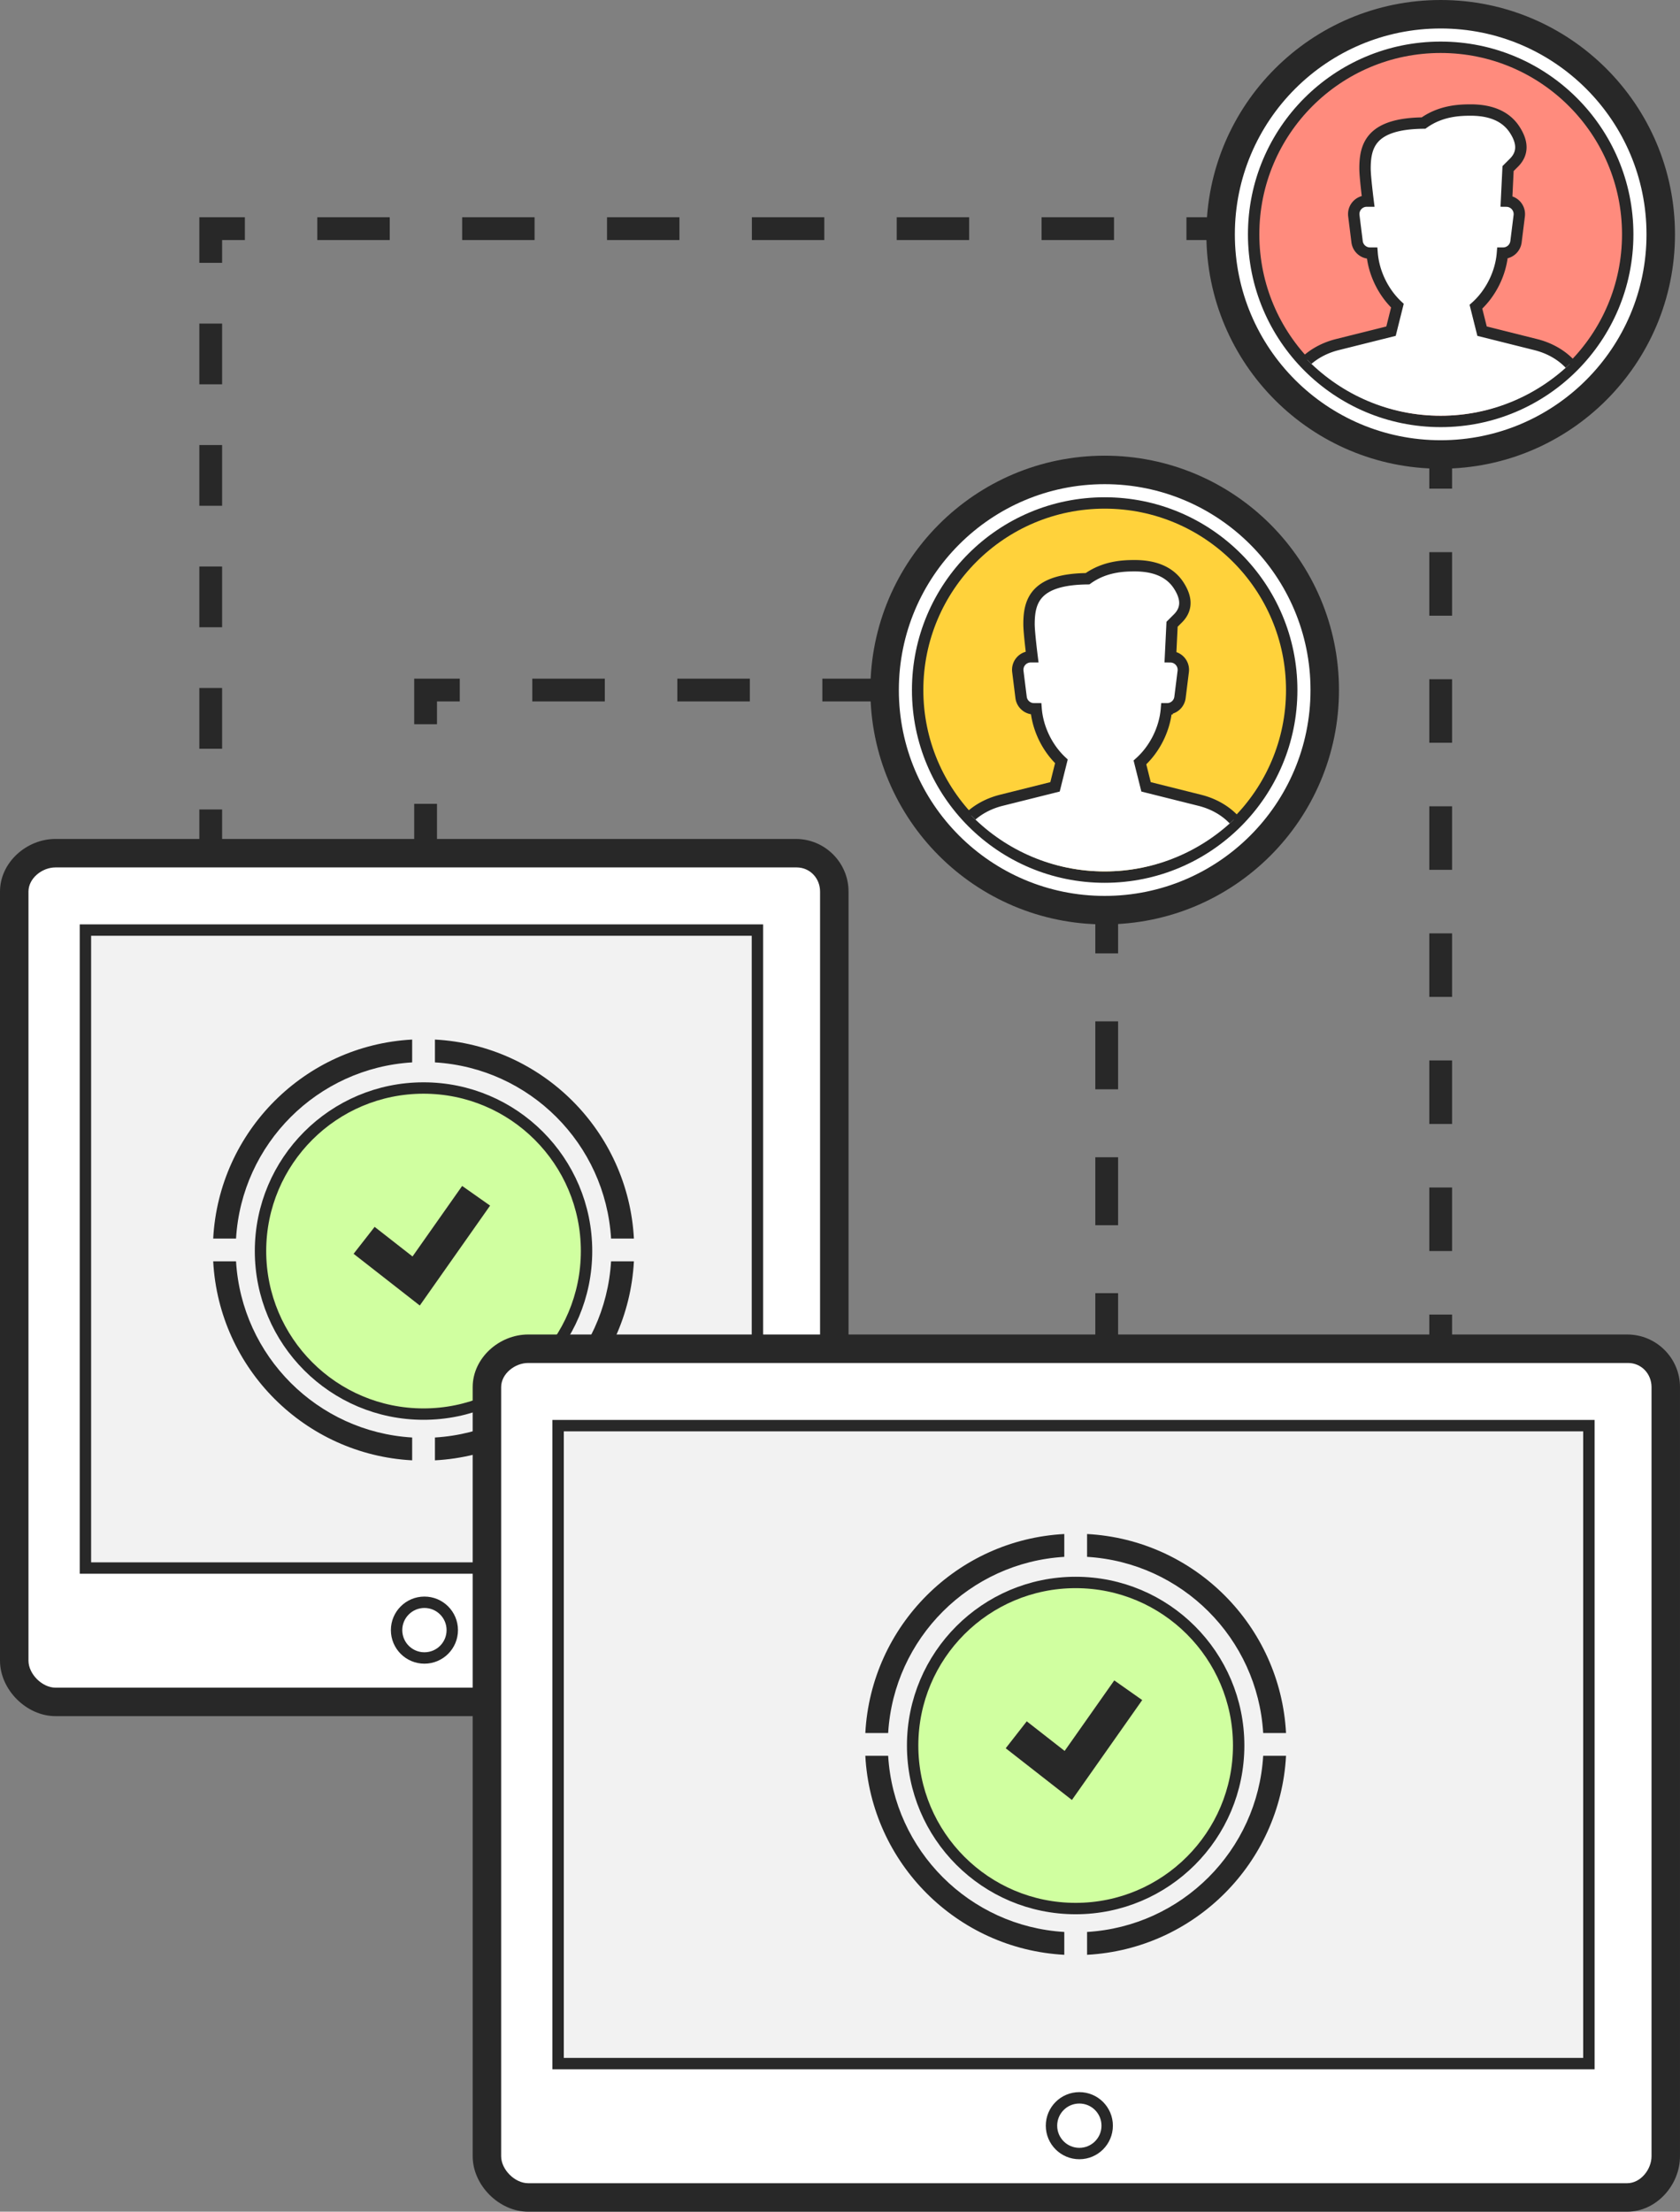
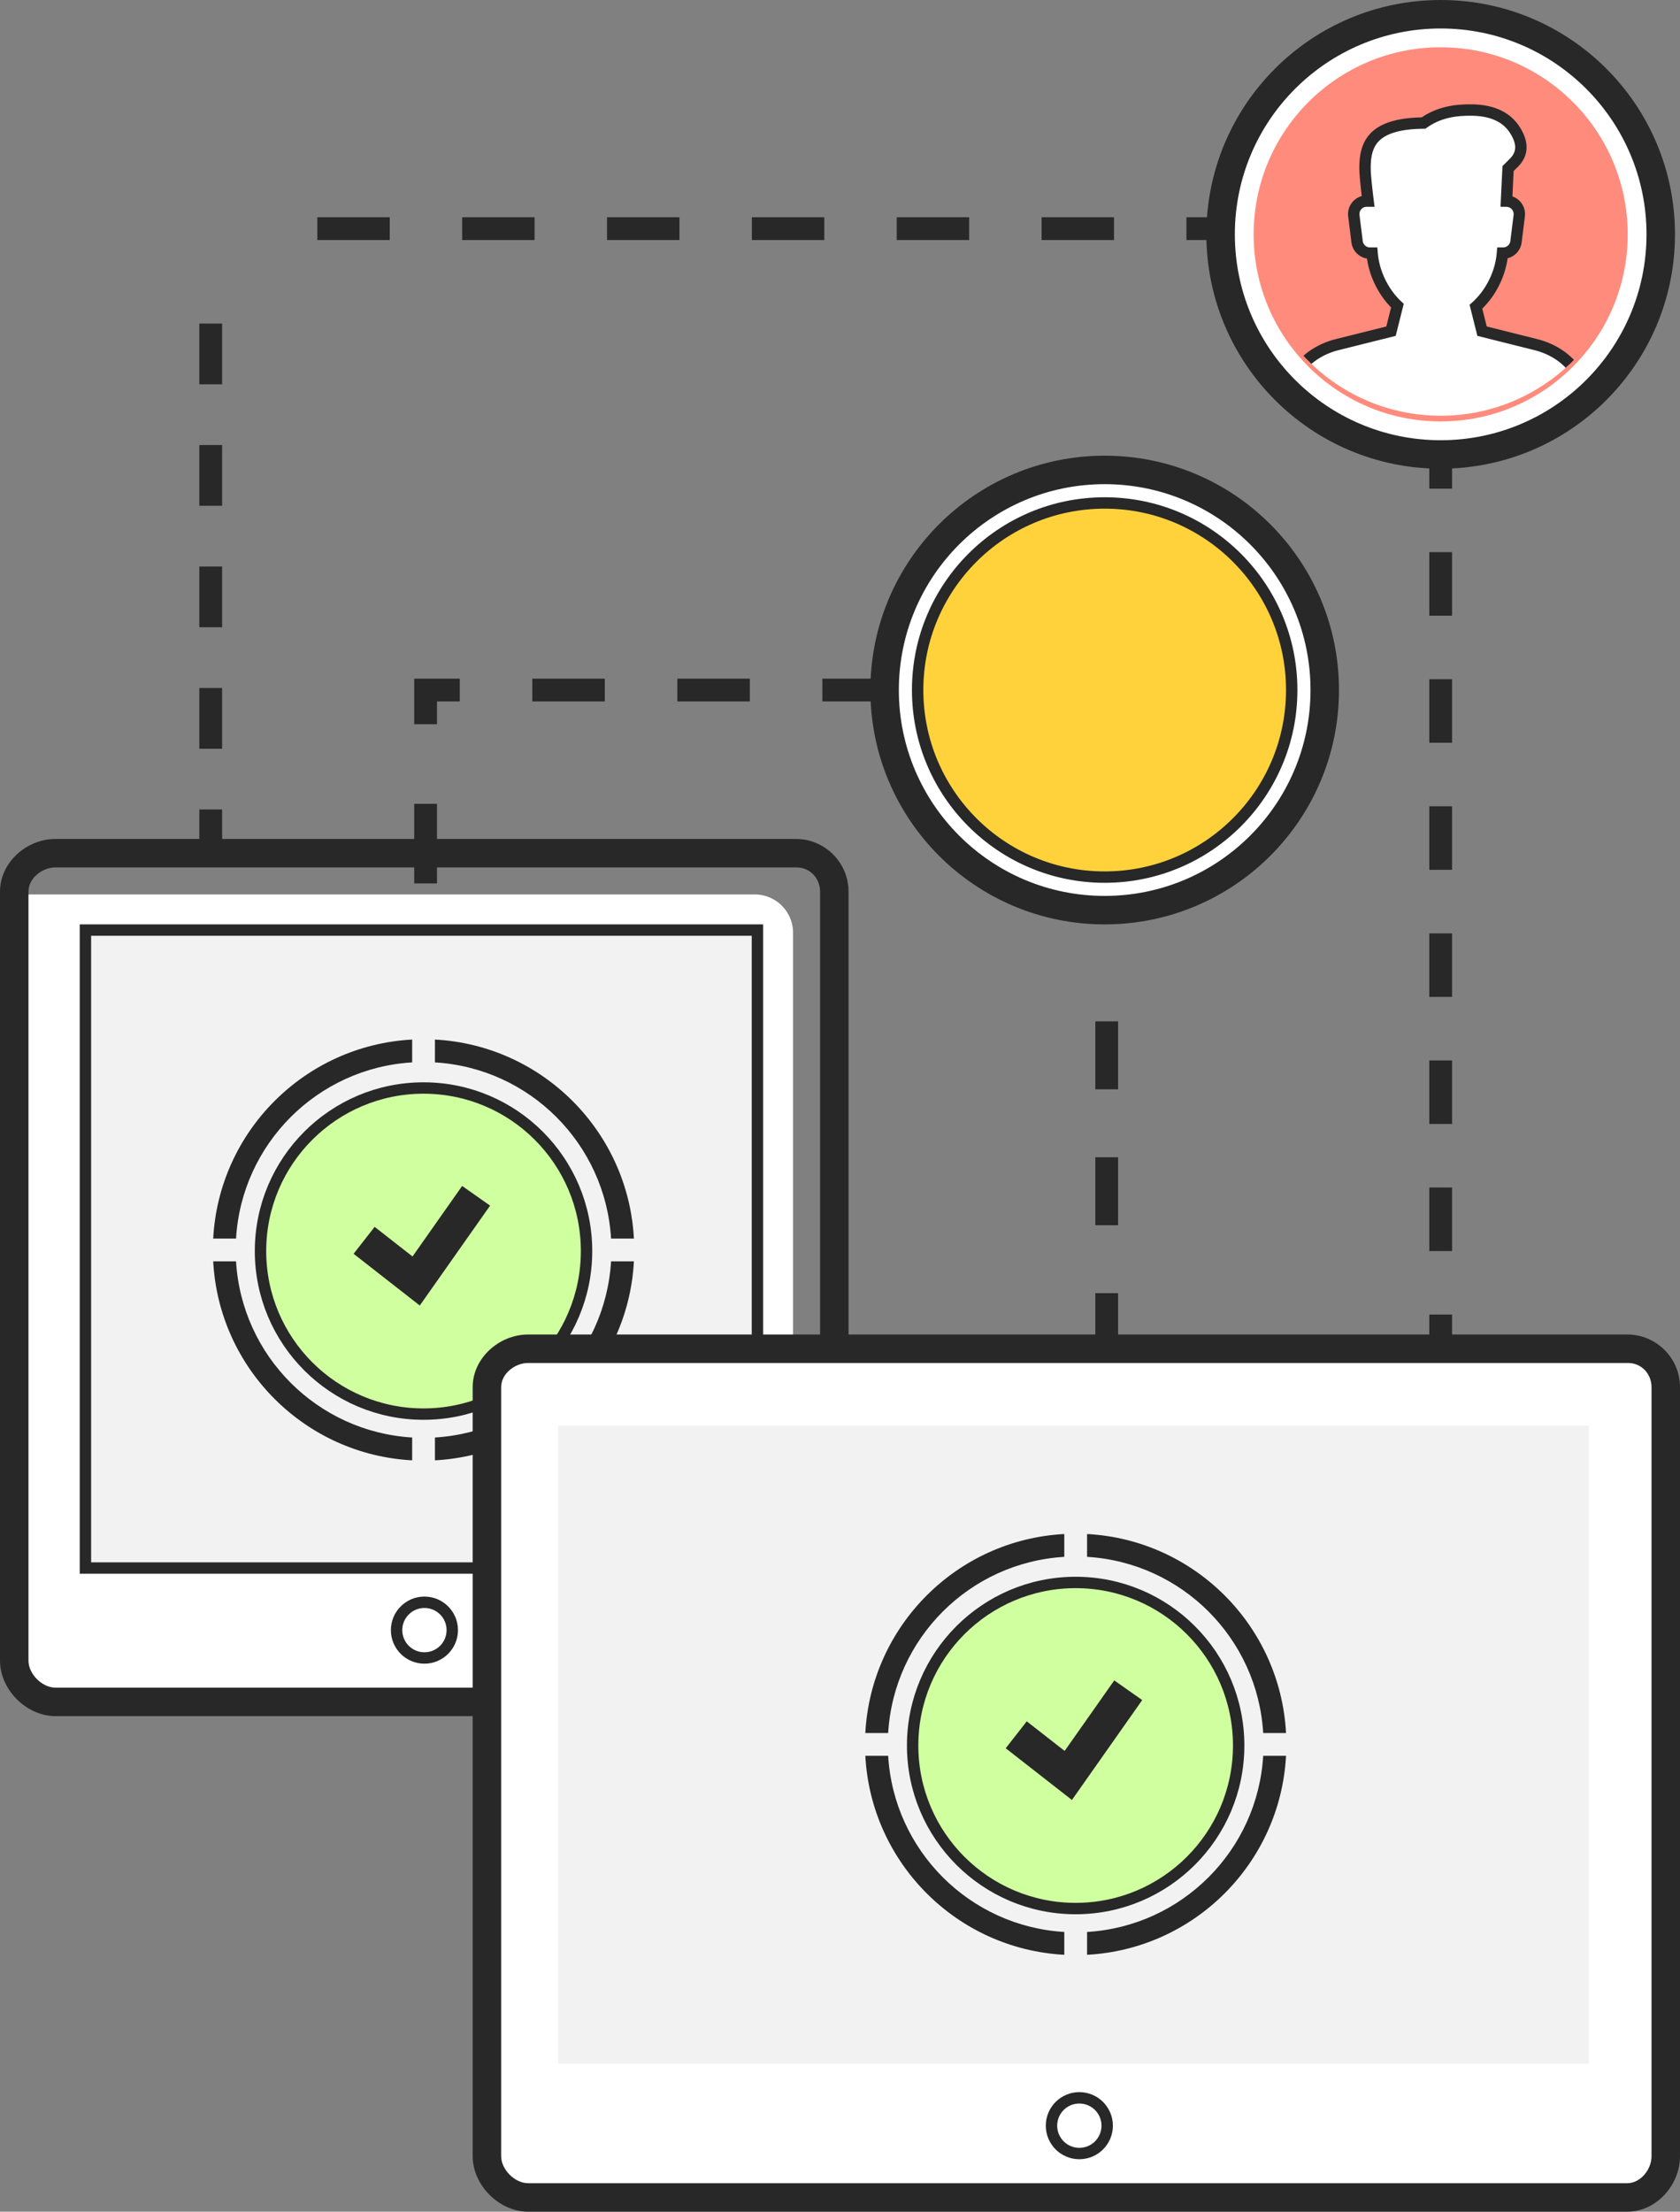
<svg xmlns="http://www.w3.org/2000/svg" xmlns:xlink="http://www.w3.org/1999/xlink" width="295" height="388.285" viewBox="0 0 295 388.285">
  <rect x="0" y="0" width="295" height="388.285" fill="#808080" stroke="none" />
  <g fill="none" stroke="#282828" stroke-width="4" stroke-miterlimit="10">
    <path d="M194.333 280.748v-6" />
    <path stroke-dasharray="11.93,11.93" d="M194.333 262.818v-89.477" />
-     <path d="M194.333 167.376v-6" />
  </g>
  <g fill="none" stroke="#282828" stroke-width="4" stroke-miterlimit="10">
    <path d="M201.333 121.143h-6" />
    <path stroke-dasharray="12.733,12.733" d="M182.6 121.143H87.101" />
    <path d="M80.734 121.143h-6v6" />
    <path stroke-dasharray="13.977,13.977" d="M74.734 141.12v20.965" />
    <path d="M74.734 169.073v6" />
  </g>
  <g fill="none" stroke="#282828" stroke-width="4" stroke-miterlimit="10">
    <path d="M214.333 40.143h-6" />
    <path stroke-dasharray="12.718,12.718" d="M195.615 40.143H49.359" />
-     <path d="M43 40.143h-6v6" />
    <path stroke-dasharray="10.663,10.663" d="M37 56.806v79.97" />
    <path d="M37 142.108v6" />
  </g>
  <circle fill-rule="evenodd" clip-rule="evenodd" fill="#FFF" stroke="#282828" stroke-width="5" stroke-miterlimit="10" cx="193.976" cy="121.143" r="38.643" />
  <circle fill-rule="evenodd" clip-rule="evenodd" fill="#FFD23B" cx="193.976" cy="121.143" r="32.843" />
  <circle clip-rule="evenodd" fill="none" stroke="#282828" stroke-width="2" stroke-miterlimit="10" cx="193.976" cy="121.143" r="32.843" />
  <defs>
    <circle id="a" cx="193.976" cy="120.143" r="32.843" />
  </defs>
  <clipPath id="b">
    <use xlink:href="#a" overflow="visible" />
  </clipPath>
-   <path clip-path="url(#b)" fill="#FFF" stroke="#282828" stroke-width="2" stroke-miterlimit="10" d="M210.653 140.494l-9.41-2.354-1.075-4.289c2.622-2.352 4.375-5.891 4.656-9.412h.11a2.287 2.287 0 0 0 2.268-2l.57-4.568a2.284 2.284 0 0 0-2.242-2.562l.279-5.714 1.142-1.143c1.476-1.571 1.476-3.451 0-5.708-1.485-2.269-4.071-3.426-7.696-3.426-1.915 0-5.24.101-8.288 2.284-9.203.092-10.277 3.924-10.277 7.992 0 1.435.54 5.709.54 5.709h-.237a2.283 2.283 0 0 0-2.266 2.566l.571 4.568a2.283 2.283 0 0 0 2.267 2h.369c.271 3.427 1.936 6.874 4.442 9.224l-1.119 4.478-9.413 2.354c-5.205 1.302-8.855 5.296-8.855 10.662v3.813h52.523v-3.813c0-5.365-3.654-9.359-8.859-10.661z" />
-   <path fill-rule="evenodd" clip-rule="evenodd" fill="#FFF" d="M146 292.544a6.742 6.742 0 0 1-6.741 6.741H9.741A6.742 6.742 0 0 1 3 292.544V157.026a6.74 6.74 0 0 1 6.741-6.741h129.518a6.74 6.74 0 0 1 6.741 6.741v135.518z" />
+   <path fill-rule="evenodd" clip-rule="evenodd" fill="#FFF" d="M146 292.544a6.742 6.742 0 0 1-6.741 6.741H9.741A6.742 6.742 0 0 1 3 292.544V157.026h129.518a6.74 6.74 0 0 1 6.741 6.741v135.518z" />
  <path fill="#282828" d="M139.879 152.285c2.342 0 4.121 1.898 4.121 4.241v135.018c0 2.342-1.934 4.741-4.275 4.741H9.741c-2.342 0-4.741-2.399-4.741-4.741V156.526c0-2.343 2.399-4.241 4.741-4.241H140m-.275-5H9.741c-5.096 0-9.741 4.146-9.741 9.241v135.018c0 5.096 4.646 9.741 9.741 9.741h129.983c5.096 0 9.275-4.646 9.275-9.741V156.526c0-5.096-4.162-9.241-9.258-9.241h-.016z" />
  <path fill-rule="evenodd" clip-rule="evenodd" fill="#F2F2F2" d="M15 163.285h118v112H15z" />
  <path fill="#282828" d="M132 164.285v110H16v-110h116m2-2H14v114h120v-114z" />
  <circle fill-rule="evenodd" clip-rule="evenodd" fill="#FFF" stroke="#282828" stroke-width="2" stroke-miterlimit="10" cx="74.527" cy="286.184" r="4.89" />
  <g>
    <circle fill-rule="evenodd" clip-rule="evenodd" fill="#D0FFA0" stroke="#282828" stroke-width="2" stroke-miterlimit="10" cx="74.369" cy="219.635" r="28.625" />
    <path fill="#282828" d="M72.374 252.367c-8.317-.498-15.793-4.064-21.329-9.598-5.533-5.536-9.1-13.012-9.597-21.329h-4.011c1.005 18.838 16.098 33.931 34.937 34.936v-4.009zM107.3 221.44c-.497 8.317-4.063 15.793-9.597 21.329-5.536 5.533-13.012 9.1-21.329 9.598v4.009c18.839-1.005 33.932-16.098 34.937-34.936H107.3zM72.374 182.505c-18.839 1.005-33.932 16.098-34.937 34.936h4.011c.497-8.317 4.063-15.793 9.597-21.329 5.536-5.533 13.012-9.1 21.329-9.598v-4.009zM76.374 182.505v4.009c8.317.498 15.793 4.064 21.329 9.598 5.533 5.536 9.1 13.012 9.597 21.329h4.011c-1.005-18.838-16.098-33.931-34.937-34.936z" />
    <path clip-rule="evenodd" fill="none" stroke="#282828" stroke-width="6" stroke-miterlimit="10" d="M63.937 217.753l9.138 7.139 10.529-14.96" />
  </g>
  <g>
    <path fill-rule="evenodd" clip-rule="evenodd" fill="#FFF" d="M292 379.544a6.742 6.742 0 0 1-6.741 6.741H92.741A6.742 6.742 0 0 1 86 379.544V244.026a6.742 6.742 0 0 1 6.741-6.741h192.518a6.74 6.74 0 0 1 6.741 6.741v135.518z" />
    <path fill="#282828" d="M285.879 239.285c2.342 0 4.121 1.898 4.121 4.241v135.018c0 2.342-1.934 4.741-4.275 4.741H92.741c-2.342 0-4.741-2.399-4.741-4.741V243.526c0-2.343 2.399-4.241 4.741-4.241H286m-.275-5H92.741c-5.096 0-9.741 4.146-9.741 9.241v135.018c0 5.096 4.646 9.741 9.741 9.741h192.983c5.096 0 9.275-4.646 9.275-9.741V243.526c0-5.096-4.162-9.241-9.258-9.241h-.016z" />
  </g>
  <g>
    <path fill-rule="evenodd" clip-rule="evenodd" fill="#F2F2F2" d="M98 250.285h181v112H98z" />
-     <path fill="#282828" d="M278 251.285v110H99v-110h179m2-2H97v114h183v-114z" />
  </g>
  <circle fill-rule="evenodd" clip-rule="evenodd" fill="#FFF" stroke="#282828" stroke-width="2" stroke-miterlimit="10" cx="189.527" cy="373.184" r="4.89" />
  <g>
    <circle fill-rule="evenodd" clip-rule="evenodd" fill="#D0FFA0" stroke="#282828" stroke-width="2" stroke-miterlimit="10" cx="188.879" cy="306.441" r="28.625" />
    <path fill="#282828" d="M186.884 339.174c-8.317-.498-15.793-4.064-21.329-9.598-5.533-5.536-9.1-13.012-9.597-21.329h-4.011c1.005 18.838 16.098 33.931 34.937 34.936v-4.009zM221.81 308.247c-.497 8.317-4.063 15.793-9.597 21.329-5.536 5.533-13.012 9.1-21.329 9.598v4.009c18.839-1.005 33.932-16.098 34.937-34.936h-4.011zM186.884 269.312c-18.839 1.005-33.932 16.098-34.937 34.936h4.011c.497-8.317 4.063-15.793 9.597-21.329 5.536-5.533 13.012-9.1 21.329-9.598v-4.009zM190.884 269.312v4.009c8.317.498 15.793 4.064 21.329 9.598 5.533 5.536 9.1 13.012 9.597 21.329h4.011c-1.006-18.839-16.098-33.932-34.937-34.936z" />
    <path clip-rule="evenodd" fill="none" stroke="#282828" stroke-width="6" stroke-miterlimit="10" d="M178.446 304.56l9.139 7.138 10.528-14.96" />
  </g>
  <g>
    <circle fill-rule="evenodd" clip-rule="evenodd" fill="#FFF" stroke="#282828" stroke-width="5" stroke-miterlimit="10" cx="252.976" cy="41.143" r="38.643" />
    <circle fill-rule="evenodd" clip-rule="evenodd" fill="#FF8B7D" cx="252.976" cy="41.143" r="32.843" />
-     <circle clip-rule="evenodd" fill="none" stroke="#282828" stroke-width="2" stroke-miterlimit="10" cx="252.976" cy="41.143" r="32.843" />
    <defs>
      <circle id="c" cx="252.976" cy="40.143" r="32.843" />
    </defs>
    <clipPath id="d">
      <use xlink:href="#c" overflow="visible" />
    </clipPath>
    <path clip-path="url(#d)" fill="#FFF" stroke="#282828" stroke-width="2" stroke-miterlimit="10" d="M269.653 60.494l-9.41-2.354-1.075-4.289c2.622-2.352 4.375-5.891 4.656-9.412h.11a2.287 2.287 0 0 0 2.268-2l.57-4.568a2.284 2.284 0 0 0-2.242-2.562l.279-5.714 1.142-1.143c1.476-1.571 1.476-3.451 0-5.708-1.485-2.269-4.071-3.426-7.696-3.426-1.915 0-5.24.101-8.288 2.284-9.203.092-10.277 3.924-10.277 7.992 0 1.435.54 5.709.54 5.709h-.237a2.283 2.283 0 0 0-2.266 2.566l.571 4.568a2.283 2.283 0 0 0 2.267 2h.369c.271 3.427 1.936 6.874 4.442 9.224l-1.119 4.478-9.413 2.354c-5.205 1.302-8.855 5.296-8.855 10.662v3.813h52.523v-3.813c0-5.365-3.654-9.359-8.859-10.661z" />
  </g>
  <g>
    <g fill="none" stroke="#282828" stroke-width="4" stroke-miterlimit="10">
      <path d="M252.977 236.785v-6" />
      <path stroke-dasharray="11.154,11.154" d="M252.977 219.631V91.363" />
      <path d="M252.977 85.786v-6" />
    </g>
  </g>
</svg>